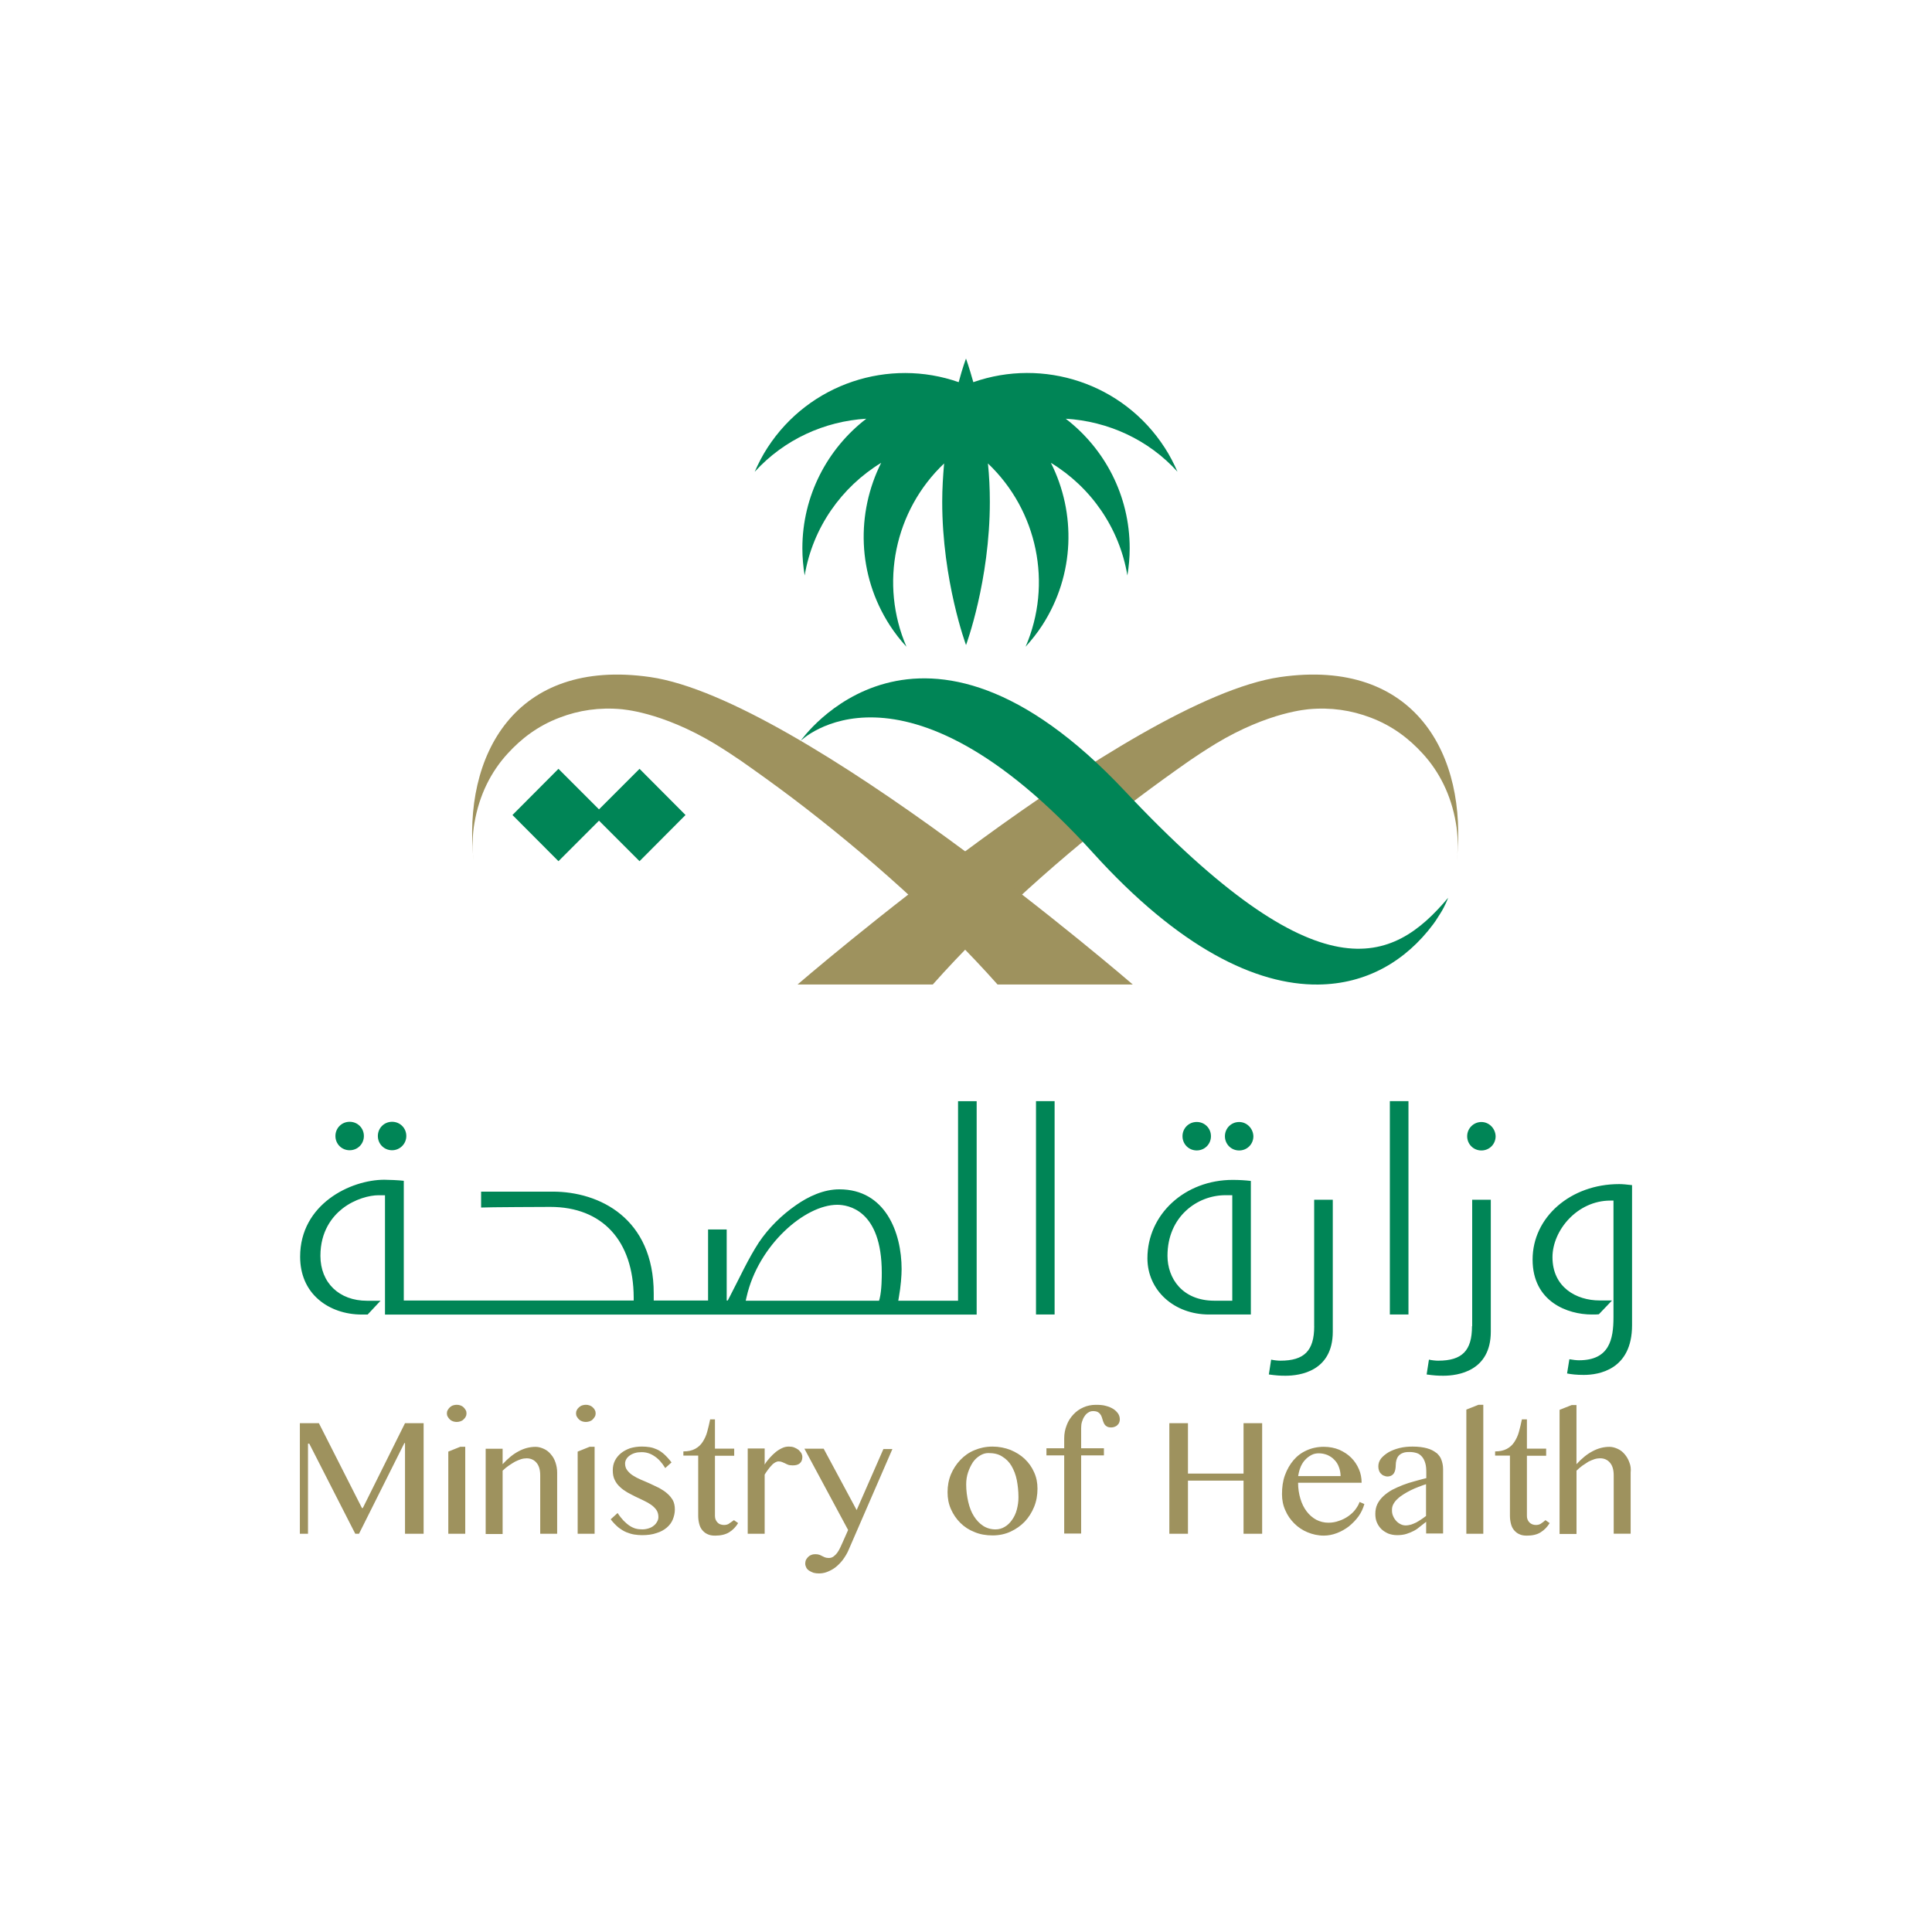
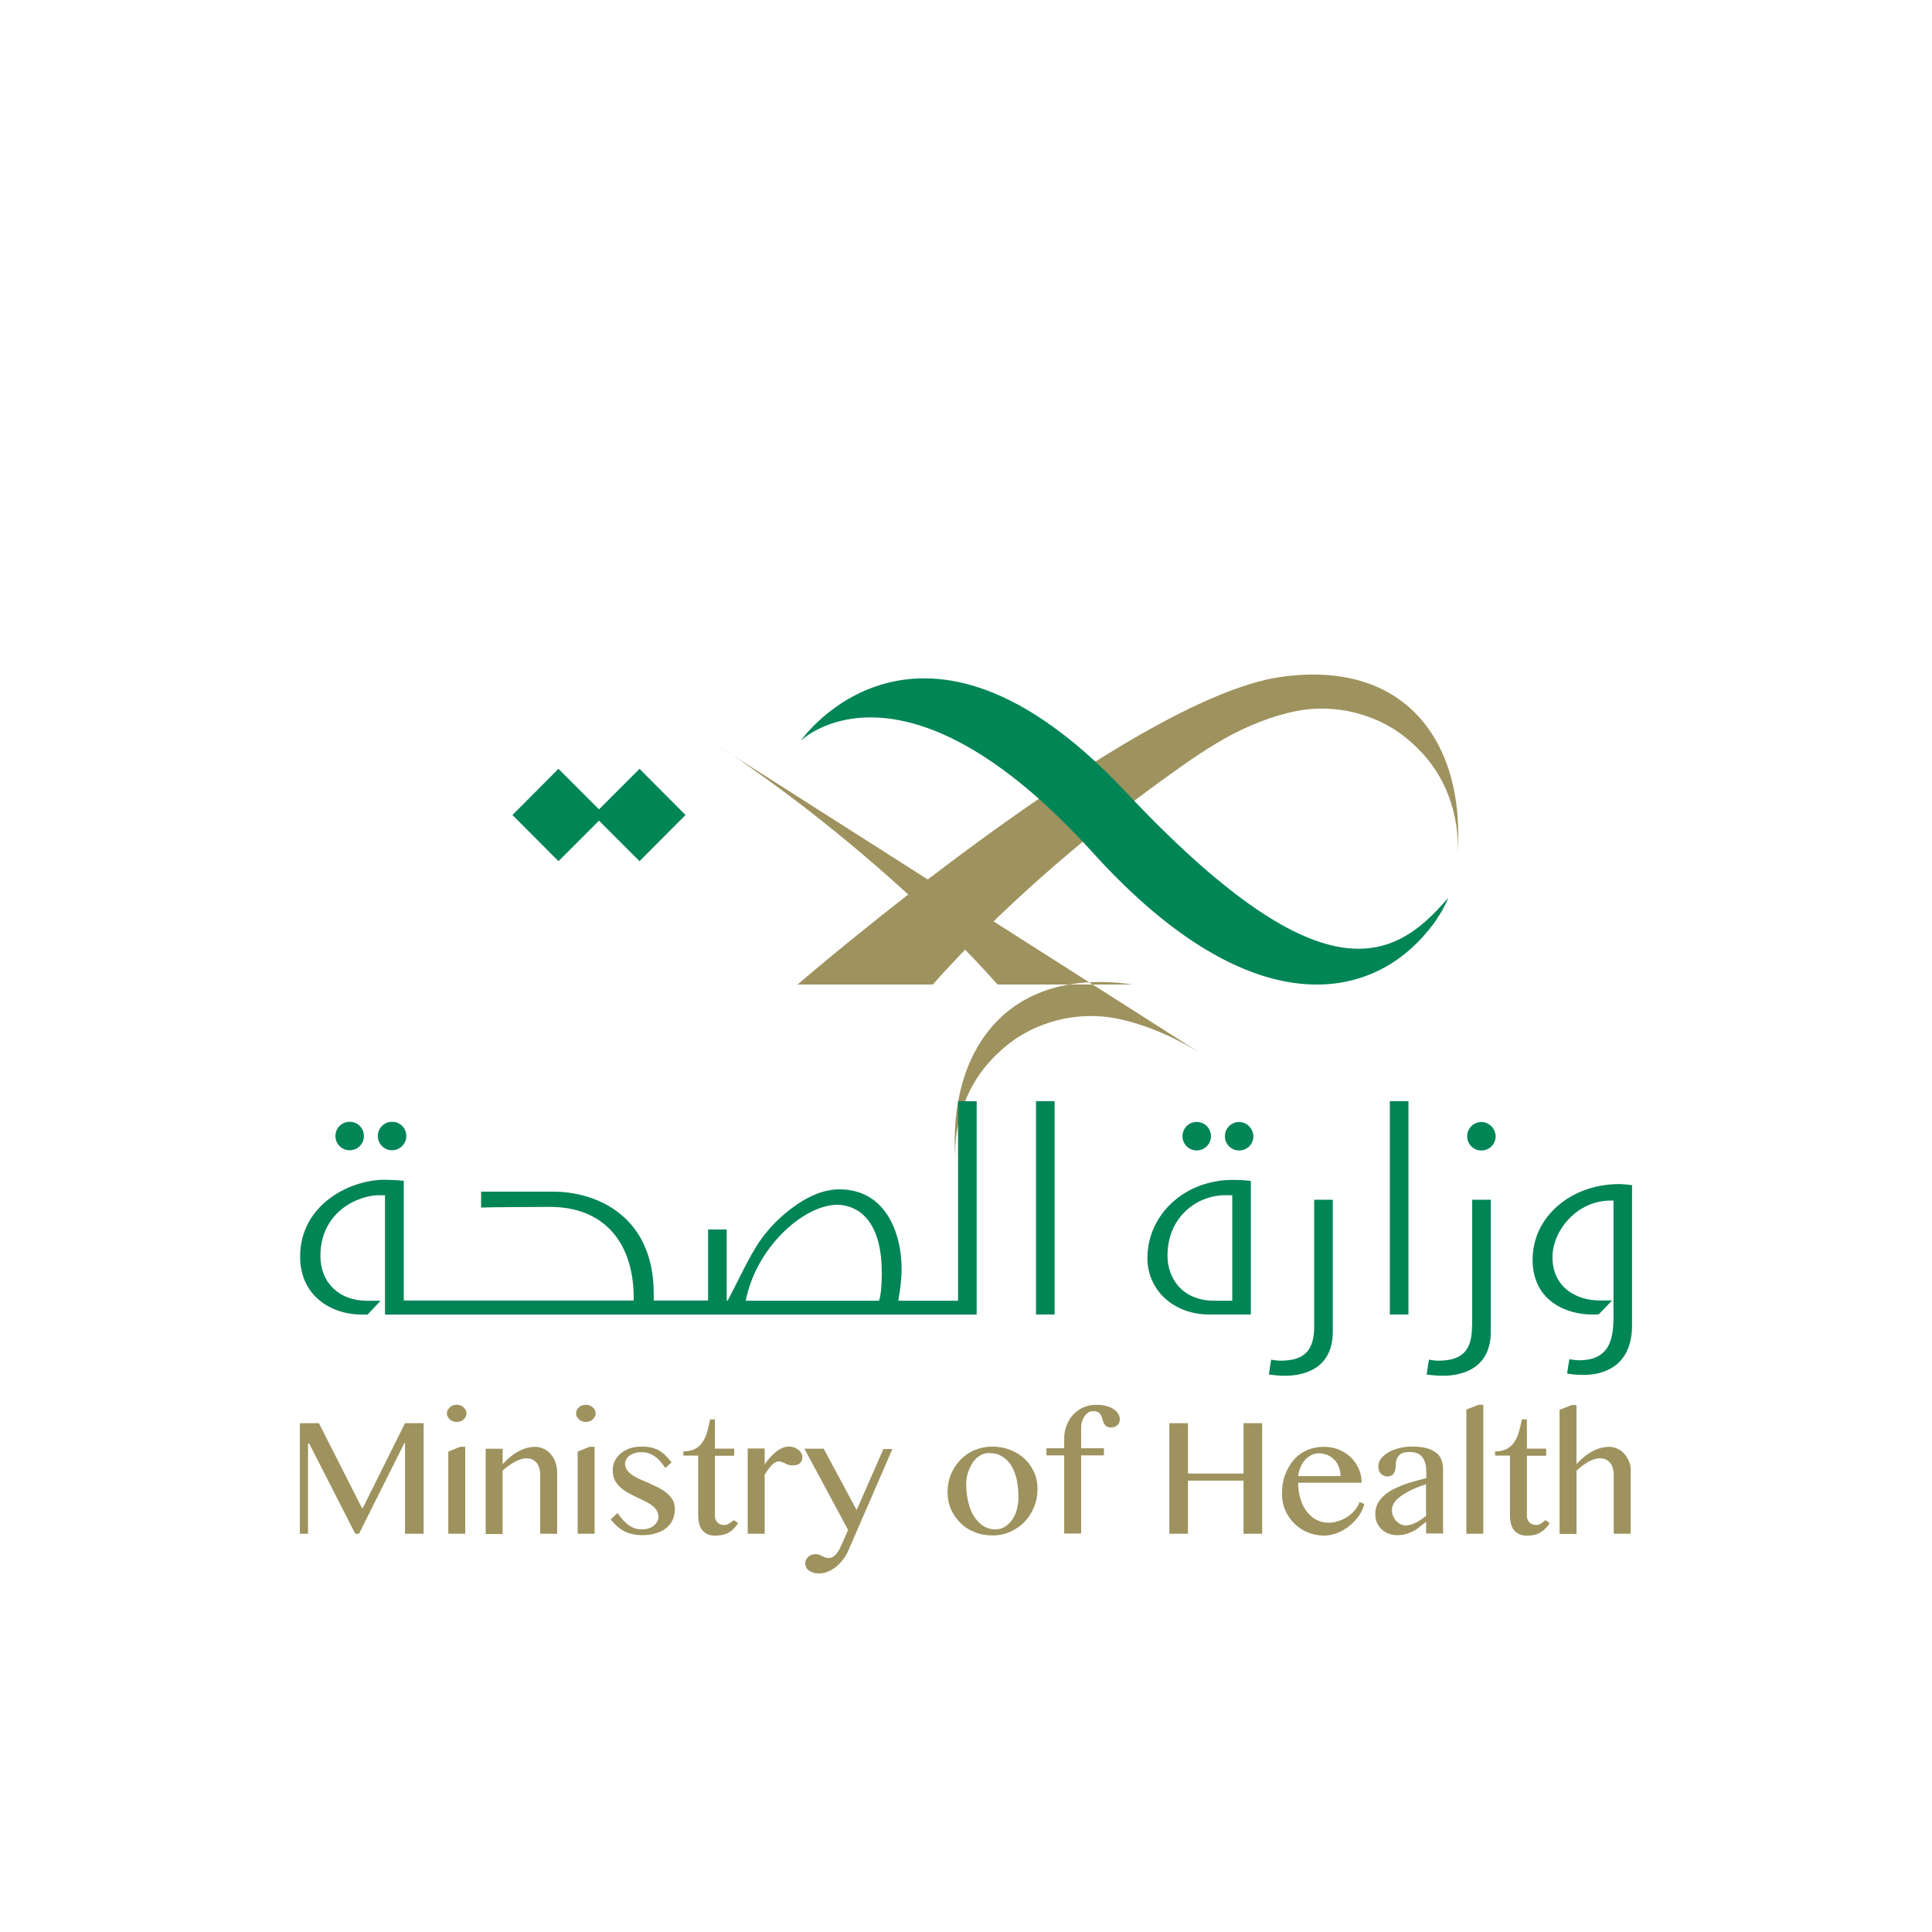
<svg xmlns="http://www.w3.org/2000/svg" id="Layer_1" viewBox="0 0 520 520">
  <defs>
    <style>      .cls-1, .cls-2 {        fill: #9e925e;      }      .cls-2, .cls-3 {        fill-rule: evenodd;      }      .cls-3, .cls-4 {        fill: #008556;      }    </style>
  </defs>
  <path class="cls-1" d="M97.65,405.89h-.23l-11.59-22.84h-5.12v29.76h2.19v-24.25h.34l12.38,24.25h1.01l12.21-24.41h.17v24.41h5.01v-29.76h-5.01l-11.36,22.84ZM120.66,390.7v22.11h4.56v-23.4h-1.35l-3.21,1.29ZM124.77,378.78c-.23-.23-.51-.39-.84-.51s-.68-.17-1.01-.17-.68.06-1.01.17-.56.28-.84.51c-.23.23-.39.45-.56.73s-.23.56-.23.9.06.62.23.9c.17.28.34.51.56.73.23.23.51.39.84.51s.68.17,1.01.17.68-.06,1.01-.17.62-.28.84-.51.45-.45.56-.73c.17-.28.23-.56.23-.9s-.06-.62-.23-.9c-.17-.28-.34-.51-.56-.73M148.28,391.44c-.51-.62-1.13-1.13-1.86-1.46s-1.46-.56-2.25-.56c-1.58,0-3.09.39-4.56,1.18-1.52.79-2.93,1.97-4.33,3.49v-4.16h-4.56v22.95h4.56v-17.04c.51-.51,1.07-.96,1.63-1.35s1.13-.73,1.69-1.07c.56-.28,1.13-.51,1.63-.68.56-.17,1.07-.23,1.52-.23,1.07,0,1.97.39,2.64,1.18.68.79,1.01,1.91,1.01,3.43v15.69h4.56v-16.48c0-.96-.17-1.86-.45-2.7-.28-.84-.68-1.58-1.24-2.19M159.53,378.78c-.23-.23-.51-.39-.84-.51s-.68-.17-1.01-.17-.68.06-1.01.17c-.34.11-.56.28-.84.51-.23.23-.45.45-.56.73-.17.28-.23.56-.23.9s.06.62.23.9.34.51.56.73c.23.23.51.39.84.51s.68.17,1.01.17.68-.06,1.01-.17c.34-.11.62-.28.84-.51s.39-.45.56-.73.23-.56.23-.9-.06-.62-.23-.9c-.11-.28-.34-.51-.56-.73M155.48,390.7v22.11h4.56v-23.4h-1.35l-3.21,1.29ZM179.56,401.95c-.62-.56-1.35-1.01-2.14-1.46-.79-.39-1.63-.79-2.48-1.18-.84-.39-1.69-.73-2.48-1.07-.79-.34-1.52-.73-2.14-1.13-.62-.39-1.13-.9-1.52-1.41s-.56-1.13-.56-1.8c0-.39.11-.79.34-1.18.23-.39.51-.68.9-.96s.84-.51,1.41-.68,1.13-.23,1.8-.23c1.24,0,2.36.34,3.43,1.07,1.07.68,2.03,1.74,2.93,3.21l1.69-1.52c-.68-.9-1.35-1.63-1.97-2.19s-1.29-1.01-1.91-1.29-1.29-.51-1.97-.62c-.68-.11-1.41-.17-2.14-.17-1.13,0-2.19.17-3.15.45-.96.34-1.8.79-2.48,1.35-.68.56-1.24,1.24-1.63,2.03s-.56,1.63-.56,2.59c0,1.01.17,1.86.51,2.53.34.73.79,1.35,1.41,1.91.56.56,1.24,1.01,1.97,1.46.73.39,1.46.79,2.25,1.18.79.34,1.52.73,2.25,1.07.73.34,1.41.73,1.97,1.13s1.07.9,1.41,1.41.51,1.13.51,1.86c0,.45-.11.84-.34,1.24s-.51.79-.9,1.07c-.39.34-.84.56-1.35.73s-1.13.28-1.74.28c-.68,0-1.24-.06-1.86-.23-.56-.17-1.13-.45-1.63-.79-.51-.34-1.01-.79-1.58-1.35-.51-.56-1.07-1.24-1.58-2.03l-1.86,1.69c.68.9,1.41,1.63,2.08,2.19.73.56,1.46,1.01,2.14,1.29.73.28,1.41.51,2.14.62.73.11,1.41.17,2.08.17,1.46,0,2.76-.17,3.88-.56,1.13-.34,2.03-.84,2.76-1.46s1.29-1.35,1.63-2.19.56-1.74.56-2.7-.17-1.8-.56-2.53c-.39-.62-.84-1.24-1.52-1.8M196.27,410.06c-.39.28-.9.39-1.41.39-.34,0-.68-.06-.96-.17-.34-.11-.56-.28-.79-.51s-.39-.51-.51-.79c-.11-.28-.17-.62-.17-.96v-16.2h5.18v-1.91h-5.18v-7.88h-1.29c-.23,1.18-.51,2.25-.79,3.32s-.73,1.97-1.24,2.76c-.51.79-1.18,1.41-2.03,1.86s-1.86.68-3.15.68v1.13h3.99v16.2c0,.79.11,1.52.28,2.19s.45,1.24.84,1.69.84.84,1.41,1.07c.56.28,1.24.39,2.03.39,1.46,0,2.76-.28,3.77-.9,1.01-.62,1.8-1.46,2.42-2.48l-1.13-.79c-.51.34-.9.68-1.29.9M214.88,390.2c-.34-.23-.68-.45-1.13-.62s-.9-.23-1.41-.23c-.62,0-1.24.11-1.8.39-.62.28-1.18.62-1.74,1.07-.56.45-1.07.96-1.58,1.52s-1.01,1.18-1.41,1.86v-4.33h-4.56v22.95h4.56v-15.92c.34-.51.62-1.01.96-1.41.34-.45.62-.79.96-1.13.28-.34.62-.56.9-.73s.62-.28.9-.28c.39,0,.73.06.96.17.28.11.51.23.79.34.23.11.51.28.84.39.28.11.73.17,1.24.17.84,0,1.46-.17,1.91-.56s.68-.96.68-1.69c0-.39-.11-.73-.28-1.07-.23-.34-.51-.62-.79-.9M230.58,406.46l-8.89-16.54h-5.18l11.76,21.88-1.52,3.43c-.17.39-.39.84-.62,1.35s-.51.96-.79,1.35-.62.73-1.01,1.01c-.39.28-.79.39-1.24.39s-.79-.06-1.07-.17-.51-.23-.73-.34c-.23-.11-.51-.28-.73-.34-.28-.11-.68-.17-1.13-.17-.39,0-.79.06-1.13.23-.34.11-.62.34-.84.56s-.39.51-.56.79c-.11.28-.17.62-.17.96,0,.39.11.73.28,1.07.17.34.45.62.79.84s.73.39,1.18.56c.45.11.9.17,1.41.17.73,0,1.46-.11,2.19-.39s1.52-.68,2.19-1.18c.73-.56,1.41-1.24,2.03-2.03.62-.84,1.24-1.8,1.69-2.93l11.7-26.95h-2.42l-7.2,16.43ZM275.81,392.67c-1.07-1.01-2.36-1.8-3.83-2.42-1.46-.56-3.09-.9-4.84-.9s-3.38.34-4.84.96c-1.52.62-2.76,1.52-3.83,2.64s-1.91,2.42-2.53,3.88c-.62,1.52-.9,3.09-.9,4.78s.28,3.15.9,4.56,1.46,2.64,2.53,3.71c1.07,1.07,2.36,1.91,3.83,2.48,1.46.62,3.09.9,4.84.9s3.38-.34,4.84-1.01c1.46-.68,2.76-1.58,3.83-2.7,1.07-1.13,1.91-2.48,2.53-3.99.62-1.52.9-3.15.9-4.89,0-1.58-.28-3.04-.9-4.39-.62-1.41-1.46-2.59-2.53-3.6M273.67,406.34c-.28,1.07-.73,1.97-1.29,2.76s-1.18,1.41-1.97,1.86c-.73.45-1.58.68-2.48.68-1.24,0-2.36-.34-3.32-.96-.96-.62-1.8-1.52-2.48-2.59-.68-1.07-1.18-2.36-1.52-3.83s-.56-3.04-.56-4.73c0-1.18.17-2.25.51-3.26s.79-1.91,1.29-2.7c.56-.79,1.18-1.35,1.91-1.8s1.46-.68,2.25-.68c1.52,0,2.76.28,3.77.96,1.01.62,1.86,1.46,2.48,2.53.62,1.07,1.13,2.36,1.41,3.77.28,1.46.45,2.98.45,4.67,0,1.18-.17,2.25-.45,3.32M299.66,379.23c-.56-.34-1.18-.62-2.03-.84-.79-.23-1.69-.28-2.7-.28-1.18,0-2.31.23-3.32.68-1.07.45-1.97,1.13-2.7,1.91-.79.84-1.41,1.8-1.8,2.87-.45,1.13-.68,2.31-.68,3.54v2.7h-4.78v1.91h4.78v21.04h4.56v-21.04h6.13v-1.91h-6.13v-5.46c0-.56.06-1.18.23-1.69.17-.56.39-1.07.68-1.46.28-.45.62-.79,1.01-1.01.39-.28.84-.39,1.29-.39.62,0,1.07.11,1.41.34.34.23.56.51.73.79.17.34.28.68.39,1.07s.23.73.39,1.07c.17.34.39.62.68.79.28.23.73.34,1.29.34.34,0,.62-.06.9-.17s.56-.23.73-.45c.23-.17.39-.39.51-.68s.17-.56.17-.9c0-.56-.17-1.07-.45-1.52-.34-.45-.73-.9-1.29-1.24M334.7,396.61h-14.96v-13.56h-5.01v29.76h5.01v-14.29h14.96v14.29h5.01v-29.76h-5.01v13.56ZM364.8,406.29c-.51.68-1.18,1.29-1.91,1.8-.73.51-1.58.96-2.48,1.24-.9.34-1.86.51-2.87.51-1.18,0-2.25-.28-3.26-.79-1.01-.56-1.86-1.29-2.59-2.25s-1.29-2.08-1.69-3.43c-.39-1.29-.62-2.76-.62-4.28h17.1c0-1.29-.23-2.53-.73-3.66-.51-1.18-1.18-2.19-2.08-3.09-.9-.9-1.97-1.58-3.21-2.14-1.24-.51-2.64-.79-4.16-.79-1.69,0-3.26.34-4.61.96-1.41.62-2.59,1.52-3.54,2.64s-1.74,2.48-2.31,4.05-.79,3.26-.79,5.12c0,1.52.28,2.98.9,4.33.56,1.35,1.41,2.53,2.42,3.54s2.19,1.8,3.54,2.36c1.35.56,2.81.9,4.39.9,1.18,0,2.36-.23,3.54-.68s2.25-1.07,3.21-1.8c.96-.79,1.86-1.69,2.59-2.7s1.24-2.14,1.58-3.32l-1.29-.56c-.22.68-.62,1.35-1.13,2.03M350.06,394.81c.34-.73.73-1.41,1.24-1.91.51-.56,1.07-.96,1.69-1.29s1.29-.45,1.97-.45c.84,0,1.58.17,2.31.45.73.34,1.35.73,1.86,1.29.56.56.96,1.18,1.24,1.97.28.73.45,1.58.45,2.42h-11.42c.17-.96.34-1.74.68-2.48M386.57,391.04c-.62-.51-1.46-.96-2.53-1.24-1.01-.28-2.31-.45-3.83-.45-1.24,0-2.42.11-3.54.39s-2.14.68-2.93,1.13c-.84.51-1.52,1.07-2.03,1.69-.51.68-.73,1.35-.73,2.14,0,.39.06.73.17,1.07.11.34.28.62.51.84s.45.45.79.56c.28.11.62.23.96.23.45,0,.84-.11,1.13-.28s.51-.39.68-.68.28-.62.34-.96c.06-.39.11-.73.11-1.18s.06-.84.17-1.29c.11-.39.28-.79.56-1.13s.68-.62,1.13-.79c.51-.23,1.13-.28,1.91-.28.68,0,1.29.11,1.86.28s1.01.51,1.41.96.68,1.01.9,1.74c.23.73.28,1.58.28,2.64v1.41c-1.01.28-2.08.51-3.15.84-1.07.28-2.14.62-3.15,1.01s-1.97.84-2.87,1.29c-.9.51-1.69,1.07-2.36,1.69s-1.24,1.35-1.63,2.14c-.39.79-.56,1.69-.56,2.64,0,.79.11,1.58.39,2.25s.68,1.29,1.18,1.8c.51.51,1.13.9,1.86,1.24.73.28,1.52.45,2.42.45.96,0,1.8-.11,2.53-.34.73-.23,1.41-.51,2.03-.84s1.18-.73,1.69-1.18c.51-.39,1.07-.84,1.58-1.24v3.15h4.56v-17.33c0-.9-.17-1.74-.45-2.48-.23-.73-.73-1.35-1.35-1.91M383.81,408.03c-.45.34-.9.68-1.35.96-.45.28-.84.56-1.29.79s-.9.39-1.35.56c-.45.11-.96.23-1.46.23s-.96-.11-1.41-.34c-.45-.23-.84-.51-1.18-.9-.34-.39-.62-.79-.84-1.35-.23-.51-.28-1.01-.28-1.58s.11-1.07.39-1.58c.28-.51.62-.96,1.13-1.41.45-.45,1.01-.84,1.63-1.24.62-.39,1.24-.73,1.91-1.07.68-.34,1.35-.62,2.08-.9.68-.28,1.41-.51,2.03-.73v8.55h0ZM394.67,379.4v33.41h4.56v-34.71h-1.29l-3.26,1.29ZM414.81,410.06c-.45.28-.9.39-1.41.39-.34,0-.68-.06-.96-.17s-.56-.28-.79-.51-.39-.51-.51-.79-.17-.62-.17-.96v-16.2h5.18v-1.91h-5.18v-7.88h-1.35c-.23,1.18-.51,2.25-.79,3.32s-.73,1.97-1.24,2.76-1.18,1.41-2.03,1.86-1.91.68-3.15.68v1.13h3.99v16.2c0,.79.11,1.52.28,2.19s.45,1.24.84,1.69.84.84,1.41,1.07c.56.28,1.24.39,2.03.39,1.46,0,2.76-.28,3.71-.9,1.01-.62,1.8-1.46,2.42-2.48l-1.13-.79c-.39.34-.79.68-1.18.9M438.55,393.63c-.28-.84-.73-1.58-1.24-2.19-.51-.62-1.13-1.13-1.86-1.46s-1.46-.56-2.25-.56c-1.58,0-3.09.39-4.56,1.18-1.52.79-2.93,1.97-4.33,3.49v-15.92h-1.29l-3.26,1.29v33.41h4.56v-17.04c.51-.51,1.07-.96,1.58-1.35.56-.39,1.13-.73,1.63-1.07.56-.28,1.13-.51,1.63-.68.56-.17,1.07-.23,1.52-.23,1.07,0,1.97.39,2.64,1.18.68.79,1.01,1.91,1.01,3.43v15.69h4.56v-16.48c.11-.96,0-1.86-.34-2.7" />
  <path class="cls-2" d="M327.11,200.23c-2.76,1.69-5.57,3.54-7.03,4.56-4.5,3.15-9.11,6.47-13.67,9.9-20.14,15.24-40.11,33.13-55.35,50.29h-36.4s89.05-76.84,129.89-82.75c36.4-5.23,50.57,21.09,47.53,49.45.39-3.49.34-7.03-.23-10.18-1.29-7.59-4.5-13.84-8.94-18.68-3.6-3.94-8.04-7.43-14.01-9.68-5.18-1.97-10.69-2.81-16.71-2.25.06.06-10.46.51-25.09,9.34" />
-   <path class="cls-2" d="M192.44,200.23c2.76,1.69,5.57,3.54,7.03,4.56,4.5,3.15,9.11,6.47,13.67,9.9,20.14,15.24,40.11,33.13,55.35,50.29h36.4s-89.05-76.84-129.89-82.75c-36.4-5.23-50.57,21.09-47.53,49.45-.39-3.49-.34-7.03.23-10.18,1.29-7.59,4.5-13.84,8.94-18.68,3.6-3.94,8.04-7.43,14.01-9.68,5.12-1.97,10.69-2.81,16.71-2.25-.06.06,10.41.51,25.09,9.34" />
+   <path class="cls-2" d="M192.44,200.23c2.76,1.69,5.57,3.54,7.03,4.56,4.5,3.15,9.11,6.47,13.67,9.9,20.14,15.24,40.11,33.13,55.35,50.29h36.4c-36.4-5.23-50.57,21.09-47.53,49.45-.39-3.49-.34-7.03.23-10.18,1.29-7.59,4.5-13.84,8.94-18.68,3.6-3.94,8.04-7.43,14.01-9.68,5.12-1.97,10.69-2.81,16.71-2.25-.06.06,10.41.51,25.09,9.34" />
  <path class="cls-4" d="M257.97,350.09h-16.2l.17-1.01c.51-2.81.73-5.79.73-7.48,0-9.9-4.39-21.49-16.76-21.49-4.22,0-8.33,1.91-11.7,4.28-3.88,2.7-7.31,6.08-9.96,10.01-2.93,4.5-5.18,9.51-7.65,14.23-.23.45-.51.96-.73,1.41h-.28v-19.13h-5.01v19.13h-14.63v-1.91c0-20.25-14.63-27.4-27.17-27.4h-19.29v4.28c1.41-.11,17.83-.17,18.62-.17,14.01,0,22.39,9.11,22.45,24.36v.84h-61.88v-32.23c-1.46-.17-4.11-.28-5.23-.28-9.11,0-22.67,6.58-22.67,20.7,0,4.73,1.69,8.72,4.95,11.53,2.98,2.59,7.14,4.05,11.64,4.05h1.58l3.21-3.43.28-.28h-3.66c-7.48,0-12.54-4.84-12.54-12.09,0-6.64,3.21-10.58,5.91-12.71,3.38-2.64,7.37-3.6,9.73-3.6h1.74v32.12h159.25v-57.43h-5.01v53.72h.11ZM236.77,349.47l-.17.62h-35.89l.23-1.01c3.15-13.95,15.69-24.81,24.41-24.81,2.81,0,11.98,1.29,11.98,18.28,0,1.01,0,4.67-.56,6.92M278.84,353.8h5.01v-57.43h-5.01v57.43ZM94.11,309.59c2.14,0,3.83-1.69,3.83-3.83s-1.69-3.83-3.83-3.83-3.83,1.69-3.83,3.83,1.69,3.83,3.83,3.83M322.1,309.64c2.14,0,3.83-1.69,3.83-3.83s-1.69-3.83-3.83-3.83-3.83,1.69-3.83,3.83c0,2.14,1.69,3.83,3.83,3.83M105.53,309.59c2.08,0,3.83-1.69,3.83-3.83s-1.69-3.83-3.83-3.83-3.83,1.69-3.83,3.83c0,2.14,1.69,3.83,3.83,3.83M374.08,353.8h5.01v-57.43h-5.01v57.43ZM308.83,338.67c0,8.61,7.14,15.13,16.59,15.13h11.25v-35.95c-1.46-.17-3.09-.28-4.89-.28-12.88,0-22.95,9.28-22.95,21.09M331.67,350.09h-4.78c-8.72,0-12.66-6.08-12.66-12.09,0-10.58,8.04-16.31,15.58-16.31h1.86v28.41ZM398.72,301.99c-2.08,0-3.83,1.69-3.83,3.83s1.69,3.83,3.83,3.83,3.83-1.69,3.83-3.83c-.06-2.08-1.74-3.83-3.83-3.83M435.79,318.7c-13.05,0-23.29,8.89-23.29,20.31s9.51,14.79,15.92,14.79c.9,0,1.52,0,1.91-.06l2.48-2.59,1.07-1.13h-3.32c-6.36,0-12.71-3.6-12.71-11.64,0-7.2,6.64-15.24,15.58-15.24h.84v31.39c0,6.02-1.13,11.59-9.28,11.59-.68,0-1.63-.11-2.59-.28l-.62,3.83c1.18.23,2.53.39,4.5.39,3.88,0,12.99-1.29,12.99-13.39v-37.69c-1.41-.17-2.53-.28-3.49-.28M396.19,356.95c0,6.58-2.64,9.28-9.11,9.28-.68,0-1.69-.11-2.48-.28l-.62,3.99c2.03.28,2.93.34,4.5.34,3.83,0,12.77-1.18,12.77-11.87v-35.5h-5.01v34.03h-.06ZM333.52,301.99c-2.14,0-3.83,1.69-3.83,3.83s1.69,3.83,3.83,3.83,3.83-1.69,3.83-3.83c-.06-2.08-1.74-3.83-3.83-3.83M353.72,356.95c0,6.58-2.64,9.28-9.11,9.28-.68,0-1.69-.11-2.48-.28l-.62,3.99c2.03.28,2.93.34,4.5.34,3.83,0,12.71-1.18,12.71-11.87v-35.5h-5.01v34.03h0Z" />
  <polygon class="cls-4" points="184.51 219.36 172.13 206.93 161.22 217.84 150.31 206.93 137.93 219.36 150.31 231.79 161.22 220.88 172.13 231.79 184.51 219.36" />
-   <path class="cls-4" d="M316.93,126.99c-.96-2.19-2.08-4.39-3.43-6.47-11.25-17.44-32.74-24.25-51.53-17.66-1.13-4.05-1.97-6.36-1.97-6.36,0,0-.9,2.36-1.97,6.36-18.73-6.58-40.22.28-51.47,17.66-1.35,2.08-2.48,4.28-3.43,6.47,7.93-8.72,18.79-13.61,30.04-14.29-10.46,8.04-17.21,20.7-17.21,34.88,0,2.48.23,4.95.62,7.31,2.14-12.83,9.9-23.8,20.59-30.32-6.75,13.5-6.47,30.1,2.31,43.71,1.35,2.08,2.87,4.05,4.5,5.79-7.31-16.93-3.21-36.68,10.13-49.33-.28,3.26-.51,6.75-.51,10.29,0,21.32,6.41,38.59,6.41,38.59,0,0,6.41-17.27,6.41-38.59,0-3.54-.17-6.98-.51-10.29,13.33,12.66,17.44,32.4,10.13,49.33,1.63-1.8,3.15-3.71,4.5-5.79,8.78-13.61,9.11-30.21,2.31-43.71,10.74,6.53,18.45,17.49,20.59,30.32.39-2.36.62-4.78.62-7.31,0-14.23-6.75-26.83-17.21-34.88,11.31.68,22.22,5.57,30.1,14.29" />
  <path class="cls-3" d="M215.5,199.39s31.67-45.68,87.3,13.56c52.43,55.8,72.06,46.41,86.97,28.69,0,0-.79,2.19-2.14,4.28-1.01,1.63-1.63,2.53-1.86,2.81-7.43,9.96-18,16.14-31,16.26-16.71.17-37.41-9.84-60.58-35.44-51.58-56.98-78.7-30.15-78.7-30.15" />
</svg>